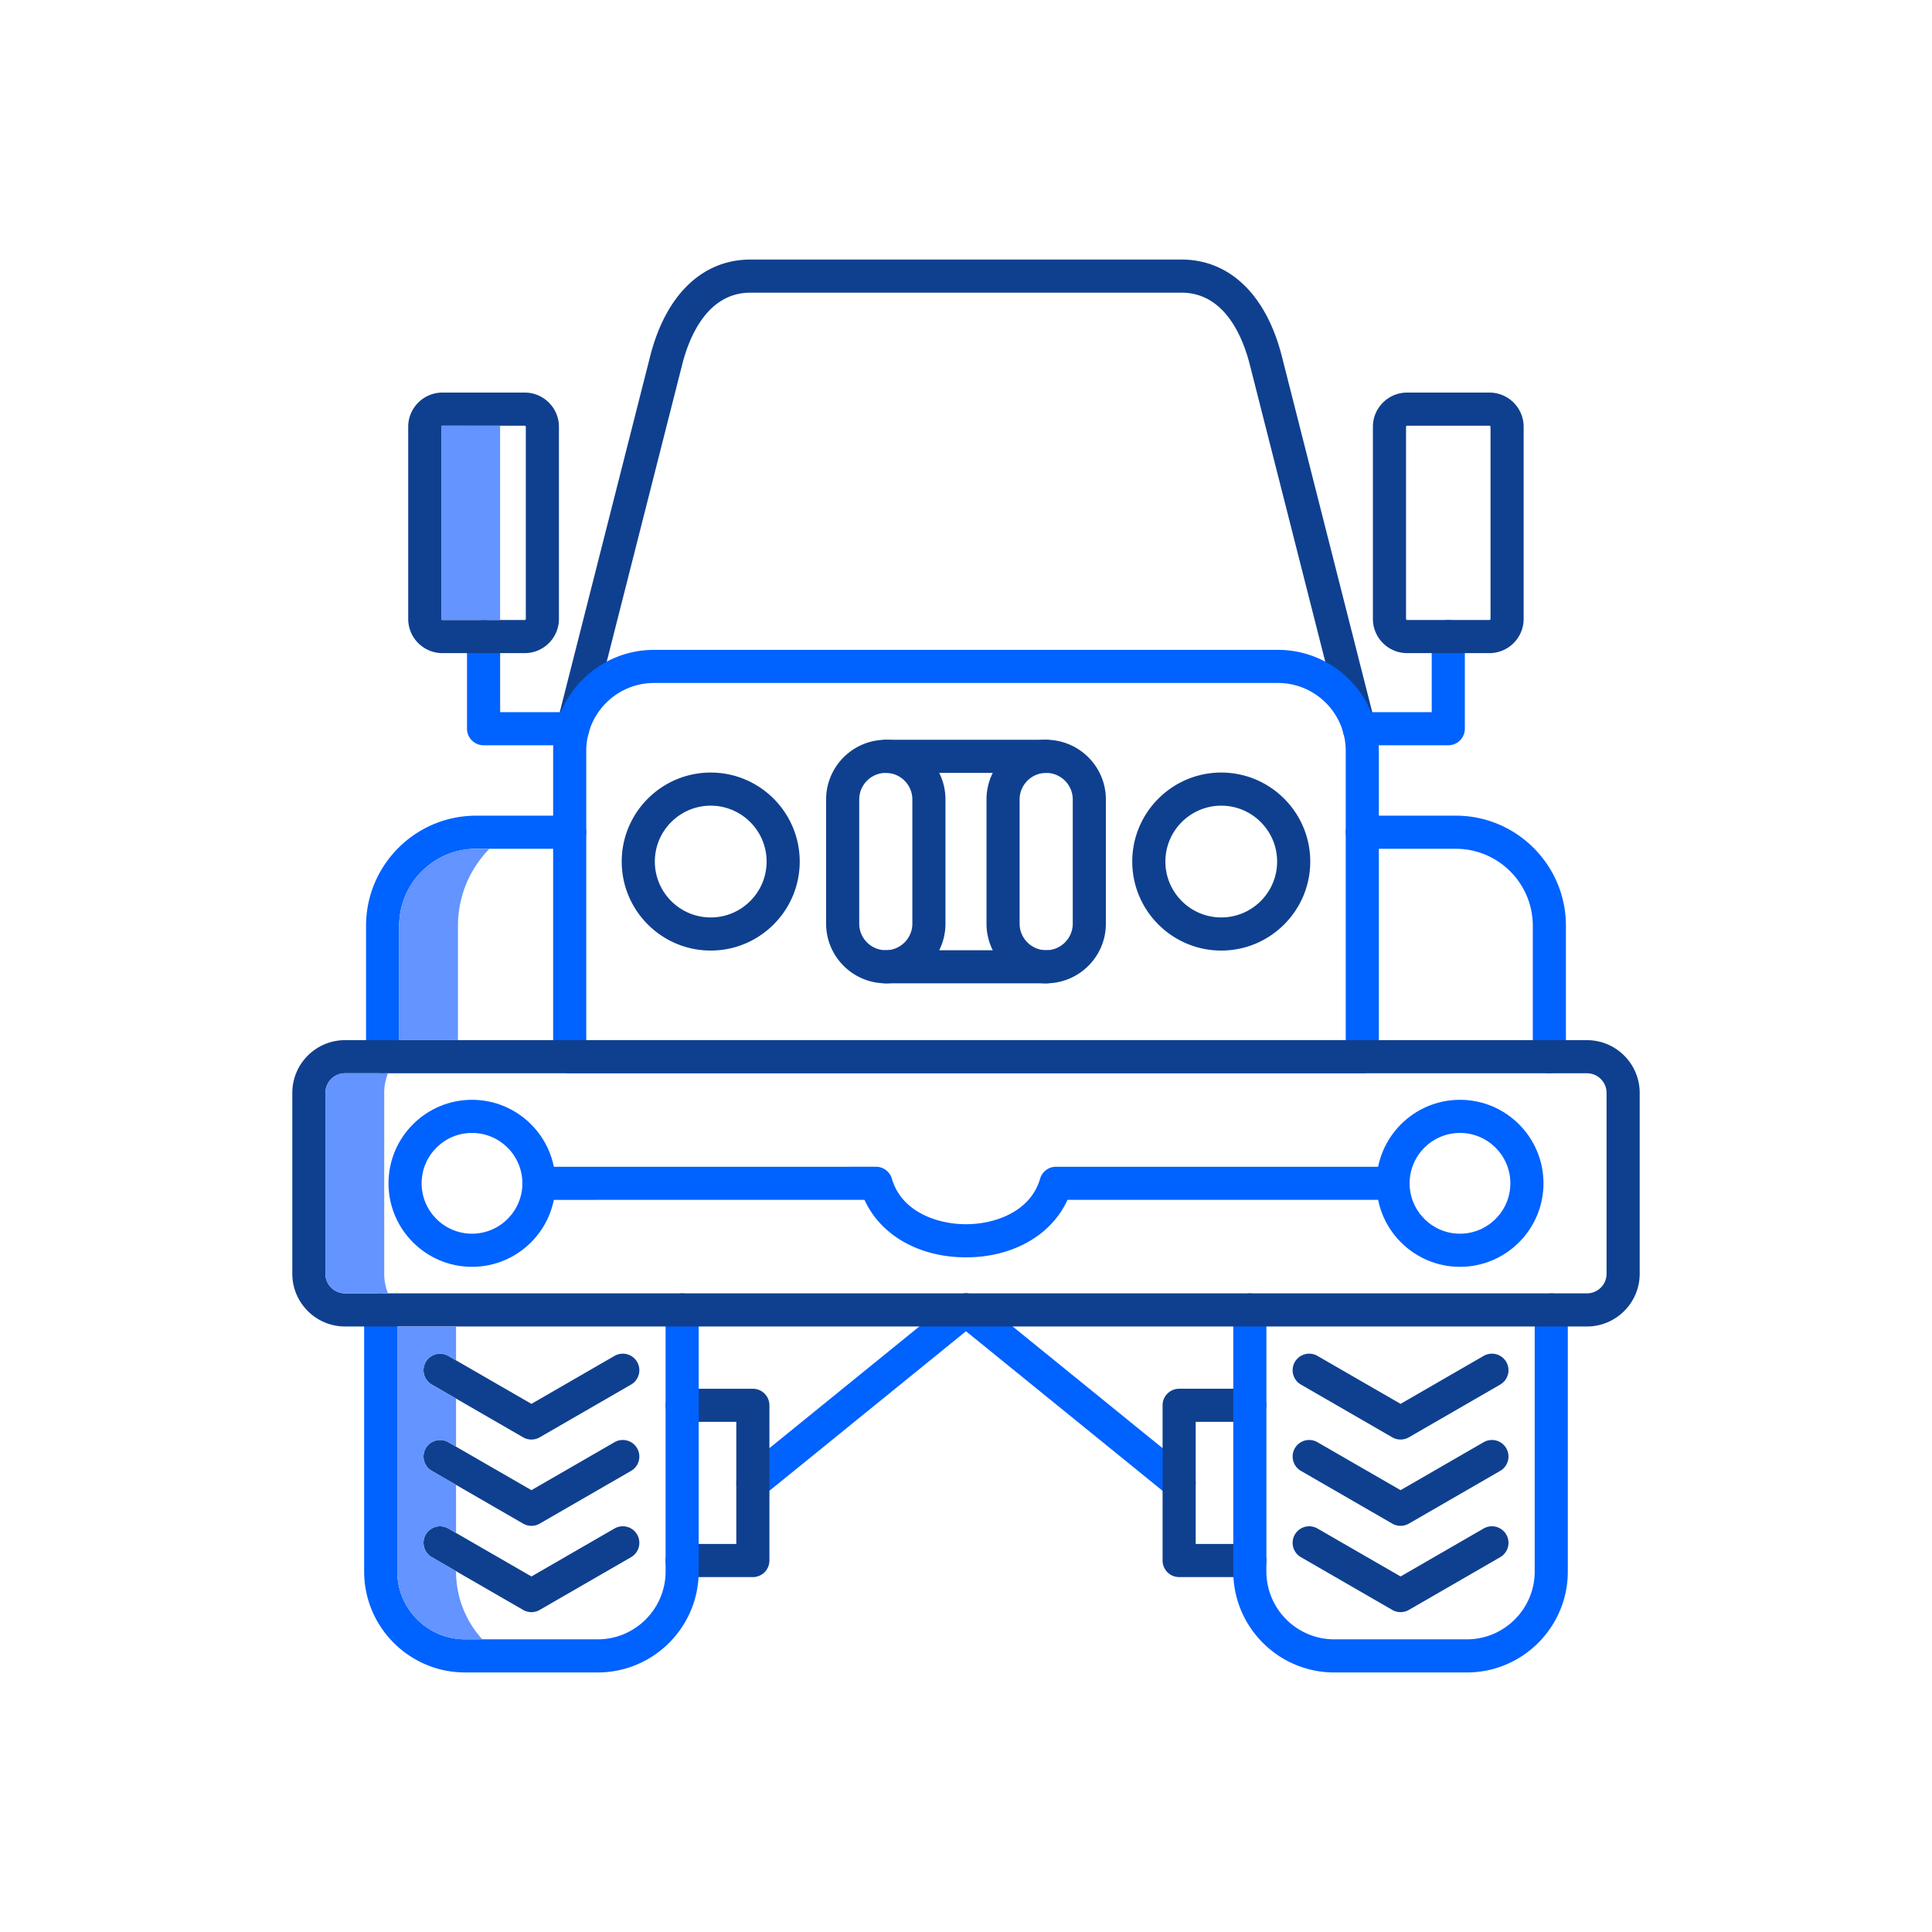
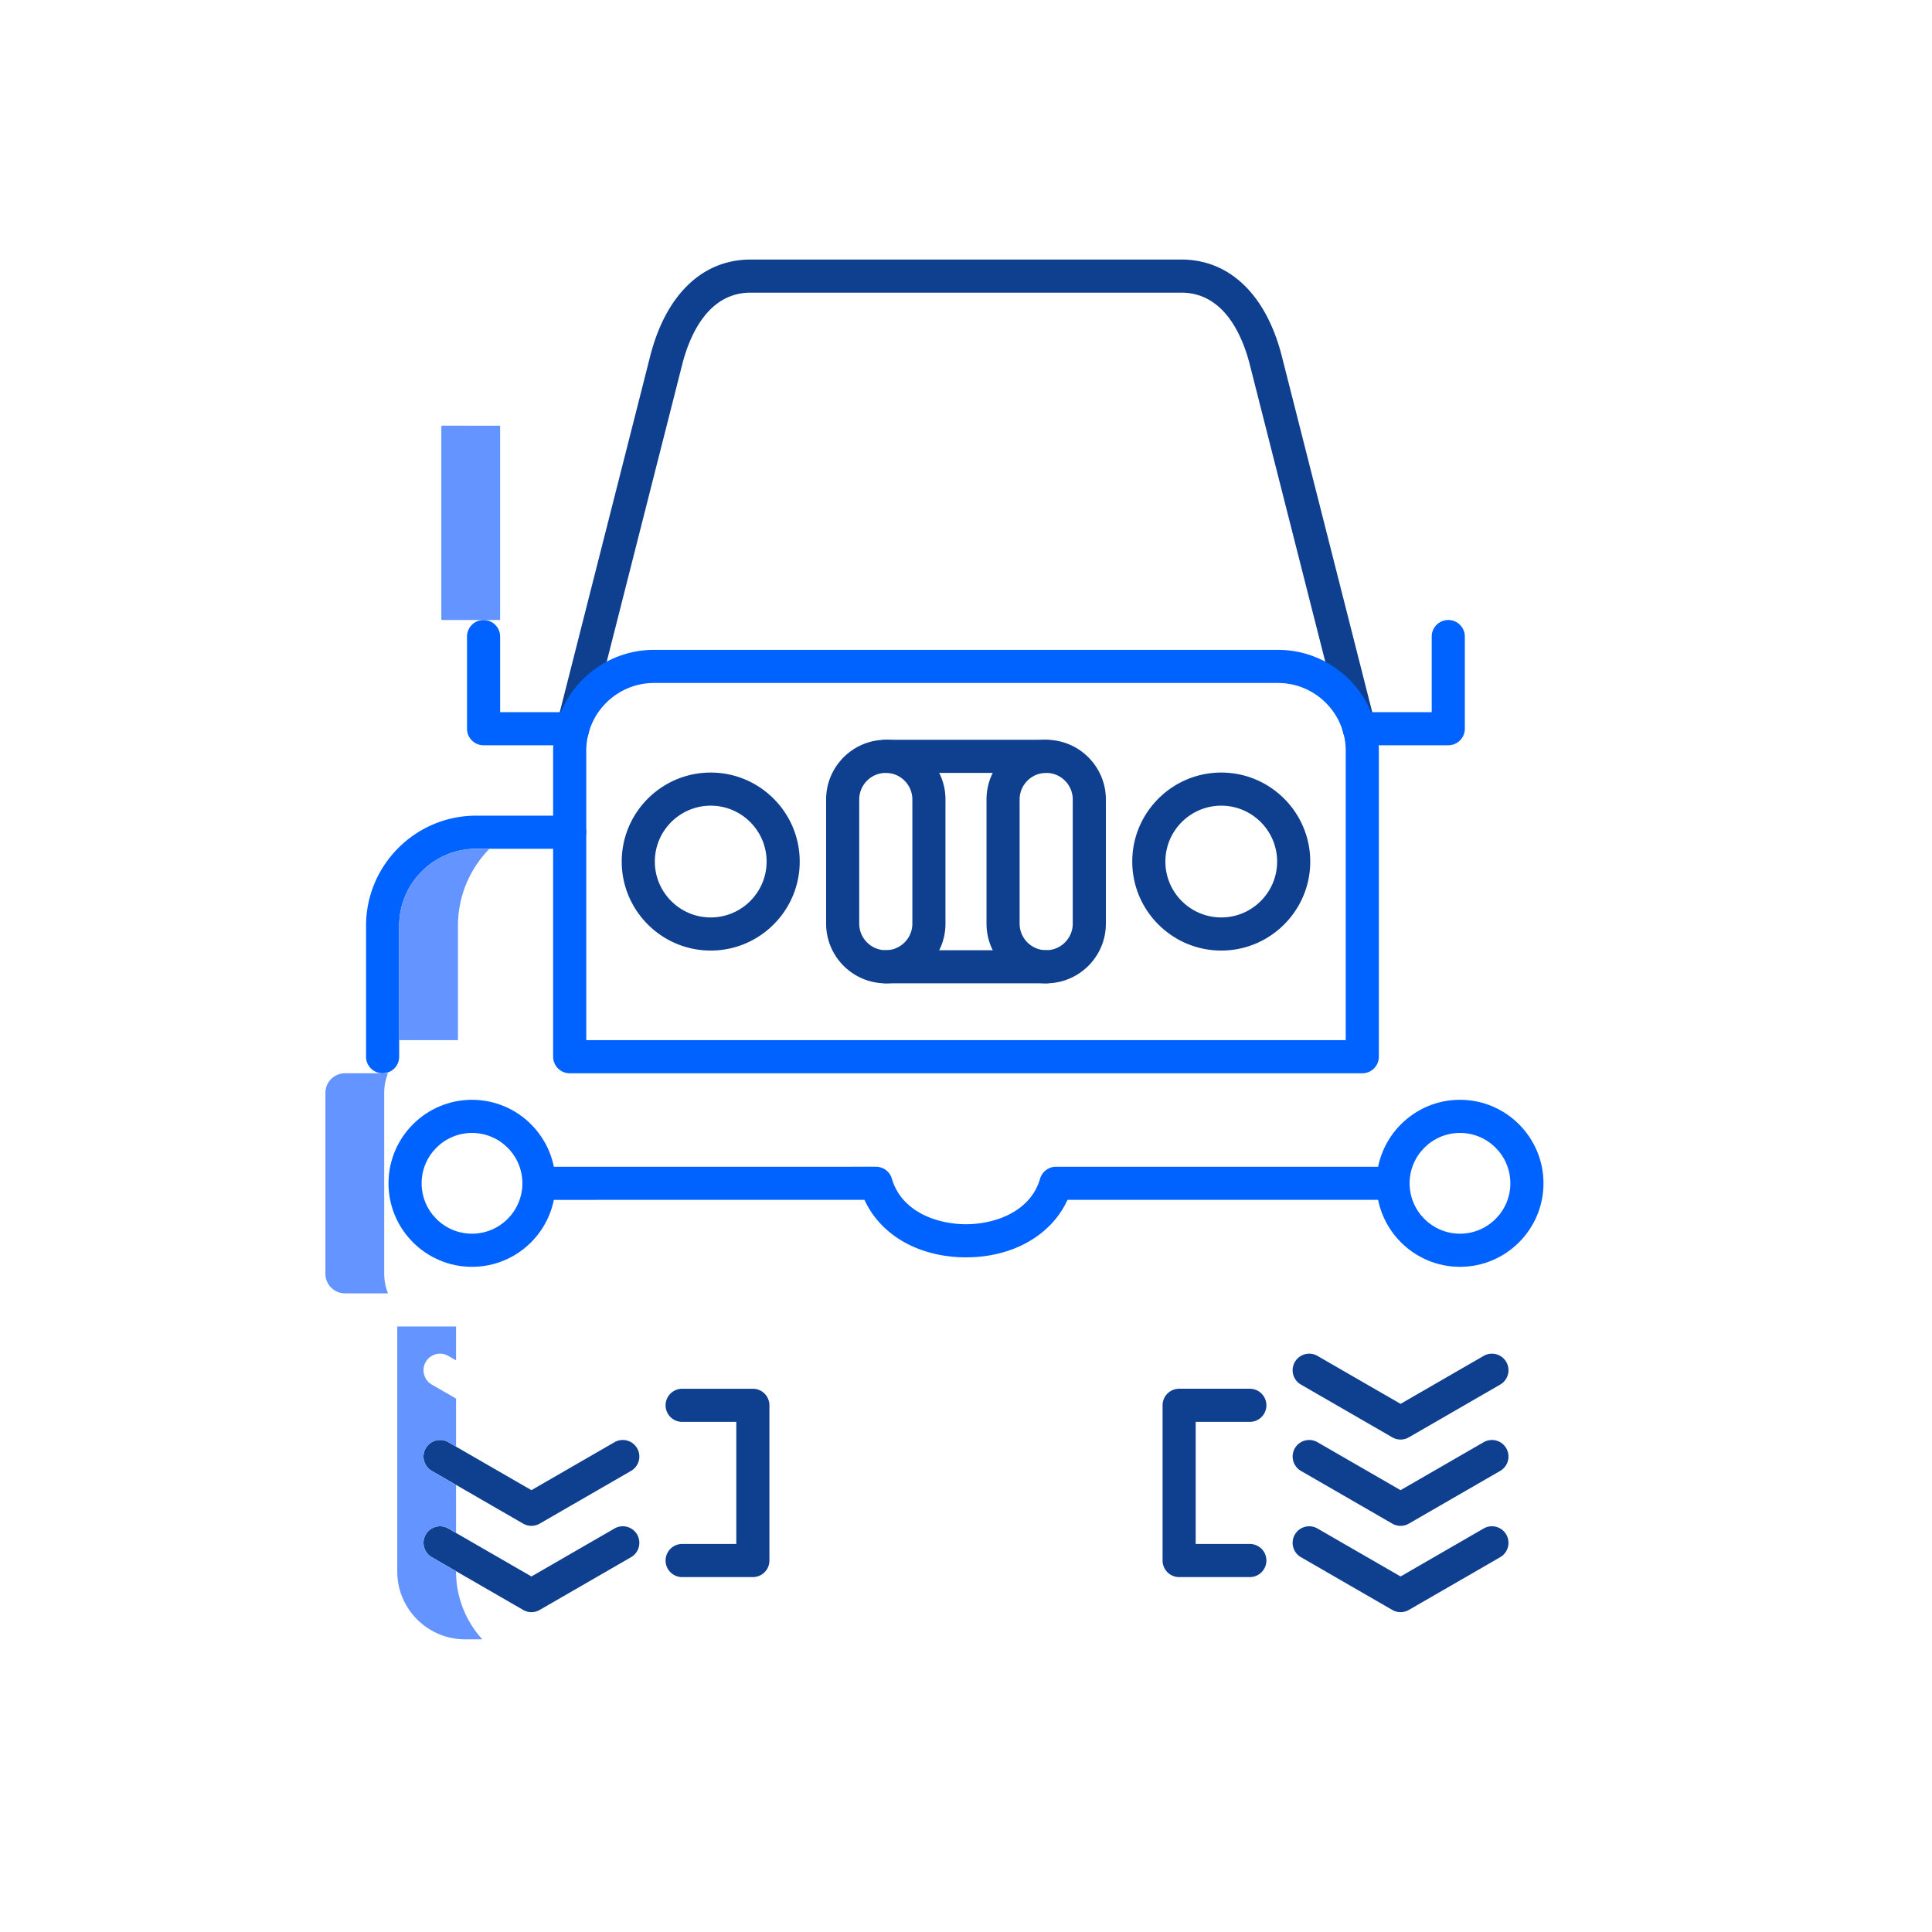
<svg xmlns="http://www.w3.org/2000/svg" fill-rule="evenodd" clip-rule="evenodd" image-rendering="optimizeQuality" shape-rendering="geometricPrecision" text-rendering="geometricPrecision" viewBox="0 0 700 700" id="4541362">
-   <path fill="#0062ff" d="M427.218 543.288a5.958 5.958 0 0 1-3.774-1.34l-77.23-62.68a6 6 0 0 1-.875-8.437 6.004 6.004 0 0 1 8.44-.878l77.22 62.68a5.995 5.995 0 0 1 .88 8.436 5.986 5.986 0 0 1-4.661 2.219z" class="colorff6600 svgShape" />
-   <path fill="#0062ff" d="M272.779 543.288a6 6 0 0 1-3.787-10.656l77.222-62.679a5.996 5.996 0 0 1 8.437.878 5.995 5.995 0 0 1-.875 8.436l-77.222 62.68a5.961 5.961 0 0 1-3.775 1.341z" class="colorff6600 svgShape" />
  <path fill="#0f408f" d="M452.84 571.409h-25.617a6.003 6.003 0 0 1-5.999-5.999v-56.243c0-3.31 2.69-5.999 5.999-5.999h25.617a6.003 6.003 0 0 1 5.999 6c0 3.307-2.69 6-5.999 6h-19.617v44.237l19.617.003a6.003 6.003 0 0 1 5.999 5.999 6.005 6.005 0 0 1-5.999 6.002zm-180.065 0h-25.62c-3.312 0-6-2.69-6-5.999 0-3.308 2.688-6 6-6h19.621v-44.238h-19.622c-3.311 0-6-2.692-6-6a6.004 6.004 0 0 1 6-5.999h25.621c3.312 0 6 2.69 6 5.999v56.243a5.999 5.999 0 0 1-6 5.994zm-65.477-300.668c-.488 0-.983-.063-1.479-.188a5.996 5.996 0 0 1-4.336-7.29l34.07-134.134c5.652-22.302 18.914-35.09 36.371-35.09h156.142c17.463 0 30.725 12.79 36.382 35.09l33.928 133.576a5.999 5.999 0 0 1-4.335 7.29c-3.213.826-6.479-1.124-7.291-4.336l-33.93-133.58c-2.47-9.725-8.966-26.042-24.754-26.042H271.924c-15.784 0-22.284 16.32-24.75 26.042l-34.07 134.14a5.997 5.997 0 0 1-5.806 4.523z" class="color000066 svgShape" />
  <path fill="#0062ff" d="M524.738 270.024h-32.22a6 6 0 0 1-6-5.999c0-3.31 2.691-5.999 6-5.999h26.22v-27.388a6.004 6.004 0 0 1 6-6 6.003 6.003 0 0 1 5.999 6v33.387a6 6 0 0 1-5.999 5.999zm-317.31 0h-32.22c-3.312 0-6-2.687-6-5.999v-33.387a6.002 6.002 0 0 1 6-6 6.002 6.002 0 0 1 5.998 6v27.388h26.222a5.998 5.998 0 1 1 0 11.998zm-68.799 118.844c-3.312 0-6-2.69-6-5.999v-47.446c0-21.997 17.894-39.89 39.89-39.89h33.891c3.312 0 6 2.688 6 5.998 0 3.312-2.688 6-6 6h-33.89c-15.377 0-27.892 12.51-27.892 27.892v47.446a6 6 0 0 1-5.999 5.999z" class="colorff6600 svgShape" />
  <path fill="#0062ff" d="M493.581 388.868H206.41a6.003 6.003 0 0 1-5.999-5.999V272.02c0-20.164 16.402-36.564 36.565-36.564h226.042c20.165 0 36.566 16.405 36.566 36.564v110.848a6.006 6.006 0 0 1-6.003 6.001zM212.41 376.867h275.171V272.019c0-13.548-11.018-24.566-24.563-24.566H236.976c-13.544 0-24.566 11.023-24.566 24.566v104.848z" class="colorff6600 svgShape" />
-   <path fill="#0062ff" d="M561.362 388.868a6.003 6.003 0 0 1-5.999-5.999v-47.446c0-15.378-12.507-27.892-27.883-27.892h-33.894c-3.312 0-6-2.688-6-6a6.004 6.004 0 0 1 6-5.999h33.894c21.992 0 39.884 17.894 39.884 39.891v47.446a6.007 6.007 0 0 1-6.002 5.999zm-29.883 217.094h-48.056c-20.172 0-36.582-16.41-36.582-36.576V474.61a6.003 6.003 0 0 1 5.999-5.999 6.005 6.005 0 0 1 5.999 6v94.772c0 13.553 11.024 24.577 24.58 24.577h48.055c13.552 0 24.575-11.024 24.575-24.577V474.61a6.004 6.004 0 0 1 6-5.999 6.005 6.005 0 0 1 6 6v94.772c.008 20.17-16.401 36.579-36.57 36.579zm-314.904 0h-48.06c-20.168 0-36.578-16.41-36.578-36.576V474.61a6.001 6.001 0 0 1 5.999-5.999c3.312 0 6 2.691 6 6v94.772c0 13.553 11.023 24.577 24.579 24.577h48.06c13.552 0 24.579-11.024 24.579-24.577V474.61a6.001 6.001 0 0 1 6-5.999c3.31 0 5.999 2.691 5.999 6v94.772c0 20.17-16.41 36.579-36.578 36.579z" class="colorff6600 svgShape" />
-   <path fill="#0f408f" d="M574.984 480.609H125.009c-10.532 0-19.1-8.574-19.1-19.105v-65.528c0-10.536 8.568-19.11 19.1-19.11h449.975c10.533 0 19.107 8.574 19.107 19.11v65.527c0 10.537-8.57 19.106-19.107 19.106zm-449.975-91.741c-3.915 0-7.107 3.188-7.107 7.108v65.527c0 3.916 3.187 7.104 7.107 7.104h449.975c3.917 0 7.103-3.186 7.103-7.102l.001-65.53c0-3.92-3.186-7.107-7.102-7.107H125.01zm65.112-152.23h-29.829c-6.831 0-12.39-5.558-12.39-12.391v-69.618c0-6.832 5.559-12.39 12.39-12.39h29.829c6.833 0 12.391 5.557 12.391 12.39v69.62c-.002 6.83-5.558 12.389-12.391 12.389zm-29.829-82.406c-.2 0-.392.193-.392.393v69.619c0 .2.193.392.392.392l29.829-.002a.409.409 0 0 0 .392-.392l-.001-69.613a.409.409 0 0 0-.392-.392h-29.828v-.005zm379.36 82.406h-29.829c-6.831 0-12.393-5.558-12.393-12.391v-69.618c0-6.832 5.562-12.39 12.393-12.39h29.829c6.833 0 12.393 5.557 12.393 12.39v69.62c-.002 6.83-5.56 12.389-12.393 12.389zm-29.829-82.406a.412.412 0 0 0-.392.393v69.619c0 .2.188.392.392.392l29.829-.002a.412.412 0 0 0 .392-.392V154.63c0-.2-.188-.392-.392-.392h-29.829v-.005zM192.546 521.574a5.97 5.97 0 0 1-3-.804l-33.103-19.114a6 6 0 0 1-2.195-8.193 5.994 5.994 0 0 1 8.194-2.196l30.104 17.38 30.104-17.38a6.001 6.001 0 0 1 8.195 2.196 6 6 0 0 1-2.195 8.193l-33.104 19.114a5.985 5.985 0 0 1-3 .804z" class="color000066 svgShape" />
  <path fill="#0f408f" d="M192.546 552.84a5.97 5.97 0 0 1-3-.804l-33.103-19.11a5.993 5.993 0 0 1-2.195-8.193 5.993 5.993 0 0 1 8.194-2.195l30.104 17.377 30.104-17.377a6 6 0 0 1 8.195 2.195 6 6 0 0 1-2.195 8.194l-33.104 19.109a5.985 5.985 0 0 1-3 .804z" class="color000066 svgShape" />
  <path fill="#0f408f" d="M192.546 584.11a5.97 5.97 0 0 1-3-.804l-33.103-19.114a6.001 6.001 0 0 1-2.195-8.195 5.994 5.994 0 0 1 8.194-2.194l30.104 17.38 30.104-17.38c2.876-1.654 6.541-.671 8.195 2.194a6.001 6.001 0 0 1-2.195 8.195l-33.104 19.114a6.022 6.022 0 0 1-3 .804zm314.903-62.536a5.967 5.967 0 0 1-3-.804l-33.104-19.114a5.994 5.994 0 0 1-2.194-8.193c1.658-2.867 5.34-3.85 8.194-2.196l30.108 17.38 30.104-17.38c2.857-1.654 6.532-.676 8.193 2.196a6 6 0 0 1-2.195 8.193l-33.099 19.114a6.027 6.027 0 0 1-3.007.804z" class="color000066 svgShape" />
  <path fill="#0f408f" d="M507.449 552.84a5.967 5.967 0 0 1-3-.804l-33.104-19.11a5.998 5.998 0 1 1 6-10.388l30.108 17.377 30.104-17.377a6 6 0 0 1 8.193 2.195 6 6 0 0 1-2.195 8.194l-33.099 19.109a6.027 6.027 0 0 1-3.007.804z" class="color000066 svgShape" />
  <path fill="#0f408f" d="M507.449 584.11a5.967 5.967 0 0 1-3-.804l-33.104-19.114a5.995 5.995 0 0 1-2.194-8.195 6.007 6.007 0 0 1 8.194-2.194l30.108 17.38 30.104-17.38a6 6 0 0 1 8.193 2.194 6.001 6.001 0 0 1-2.195 8.195l-33.099 19.114a6.064 6.064 0 0 1-3.007.804zM257.507 344.404c-17.78 0-32.245-14.464-32.245-32.245 0-17.78 14.464-32.247 32.245-32.247 17.78 0 32.245 14.465 32.245 32.247 0 17.781-14.464 32.245-32.245 32.245zm0-52.492c-11.165 0-20.248 9.083-20.248 20.248 0 11.165 9.083 20.248 20.248 20.248 11.165 0 20.248-9.083 20.248-20.248.004-11.165-9.083-20.248-20.248-20.248zm184.977 52.492c-17.78 0-32.245-14.464-32.245-32.245 0-17.78 14.468-32.247 32.245-32.247 17.777 0 32.245 14.465 32.245 32.247 0 17.781-14.468 32.245-32.245 32.245zm0-52.492c-11.165 0-20.243 9.083-20.243 20.248 0 11.165 9.083 20.248 20.243 20.248 11.16 0 20.243-9.083 20.243-20.248 0-11.165-9.083-20.248-20.243-20.248zM320.94 356.278c-11.923 0-21.622-9.703-21.622-21.621v-44.994c0-11.923 9.699-21.622 21.622-21.622 11.922 0 21.621 9.7 21.621 21.622v44.994c0 11.923-9.699 21.621-21.621 21.621zm0-76.24c-5.308 0-9.624 4.317-9.624 9.625v44.994c0 5.303 4.316 9.623 9.624 9.623 5.308 0 9.624-4.315 9.624-9.623v-44.994c-.003-5.308-4.318-9.624-9.624-9.624zm58.115 76.24c-11.922 0-21.626-9.703-21.626-21.621v-44.994c0-11.923 9.703-21.622 21.621-21.622 11.924 0 21.628 9.7 21.628 21.622v44.994c0 11.923-9.703 21.621-21.623 21.621zm0-76.24c-5.308 0-9.628 4.317-9.628 9.625v44.994c0 5.303 4.315 9.623 9.623 9.623h.005c5.303 0 9.624-4.315 9.624-9.623v-44.994c0-5.308-4.32-9.624-9.624-9.624z" class="color000066 svgShape" />
-   <path fill="#0f408f" d="M379.055 280.039H320.94c-3.312 0-6-2.688-6-5.999a6.001 6.001 0 0 1 6-5.999h58.115c3.312 0 6 2.687 6 6a6.002 6.002 0 0 1-6 5.998zm0 76.239H320.94c-3.312 0-6-2.687-6-5.999a6.001 6.001 0 0 1 6-5.999h58.115c3.312 0 6 2.687 6 6a6.001 6.001 0 0 1-6 5.998z" class="color000066 svgShape" />
+   <path fill="#0f408f" d="M379.055 280.039H320.94c-3.312 0-6-2.688-6-5.999a6.001 6.001 0 0 1 6-5.999h58.115c3.312 0 6 2.687 6 6a6.002 6.002 0 0 1-6 5.998zm0 76.239H320.94c-3.312 0-6-2.687-6-5.999a6.001 6.001 0 0 1 6-5.999h58.115c3.312 0 6 2.687 6 6a6.001 6.001 0 0 1-6 5.998" class="color000066 svgShape" />
  <path fill="#0062ff" d="M349.996 455.554c-17.022 0-30.95-8.036-36.774-20.822l-117.953.005a6.003 6.003 0 0 1-5.999-5.999 6.003 6.003 0 0 1 6-5.999l122.111-.004a6.007 6.007 0 0 1 5.762 4.322c3.54 12.181 16.68 16.503 26.853 16.503 10.174 0 23.31-4.322 26.855-16.503a6.003 6.003 0 0 1 5.762-4.322l122.113.004c3.31 0 5.998 2.69 5.998 6a6.006 6.006 0 0 1-5.998 5.998l-117.953-.005c-5.83 12.79-19.758 20.822-36.776 20.822z" class="colorff6600 svgShape" />
  <path fill="#0062ff" d="M171.016 458.997c-16.68 0-30.254-13.573-30.254-30.259 0-16.685 13.569-30.258 30.254-30.258 16.686 0 30.254 13.573 30.254 30.258 0 16.686-13.573 30.259-30.254 30.259zm0-48.515c-10.065 0-18.256 8.191-18.256 18.256s8.19 18.255 18.256 18.255c10.069 0 18.255-8.19 18.255-18.255s-8.19-18.256-18.255-18.256zm357.964 48.515c-16.686 0-30.259-13.573-30.259-30.259 0-16.685 13.574-30.258 30.259-30.258 16.68 0 30.254 13.573 30.254 30.258 0 16.686-13.574 30.259-30.254 30.259zm0-48.515c-10.064 0-18.255 8.191-18.255 18.256s8.19 18.255 18.255 18.255 18.252-8.19 18.252-18.255-8.187-18.256-18.252-18.256z" class="colorff6600 svgShape" />
  <path fill="#6394ff" d="M165.927 335.423c0-10.846 4.35-20.694 11.398-27.892h-4.806c-15.377 0-27.892 12.51-27.892 27.892v41.444h21.3v-41.444zm-26.72 126.08v-65.528c0-2.51.487-4.91 1.37-7.107H125.01c-3.915 0-7.107 3.187-7.107 7.107v65.528c0 3.915 3.187 7.103 7.107 7.103l12.927.005 2.64-.005a19.02 19.02 0 0 1-1.369-7.103zm26.029 45.231-8.793-5.078a6 6 0 0 1-2.196-8.193 5.994 5.994 0 0 1 8.195-2.196l2.794 1.614v-12.272h-21.3v88.774c0 13.553 11.023 24.577 24.579 24.577h6.23c-5.905-6.499-9.509-15.123-9.509-24.574v-.116l-8.793-5.078a6.001 6.001 0 0 1-2.196-8.194 5.994 5.994 0 0 1 8.195-2.195l2.794 1.614v-17.413l-8.793-5.077a5.993 5.993 0 0 1-2.196-8.193 5.993 5.993 0 0 1 8.195-2.196l2.794 1.614v-17.418zm-4.944-352.502zm20.91 70.015v-69.618c0-.131.001-.262.005-.392l-20.915-.005c-.2 0-.392.192-.392.392v69.62c0 .2.192.391.392.391l14.915.004 6-.005a14.053 14.053 0 0 1-.006-.387z" class="colordadada svgShape" />
</svg>